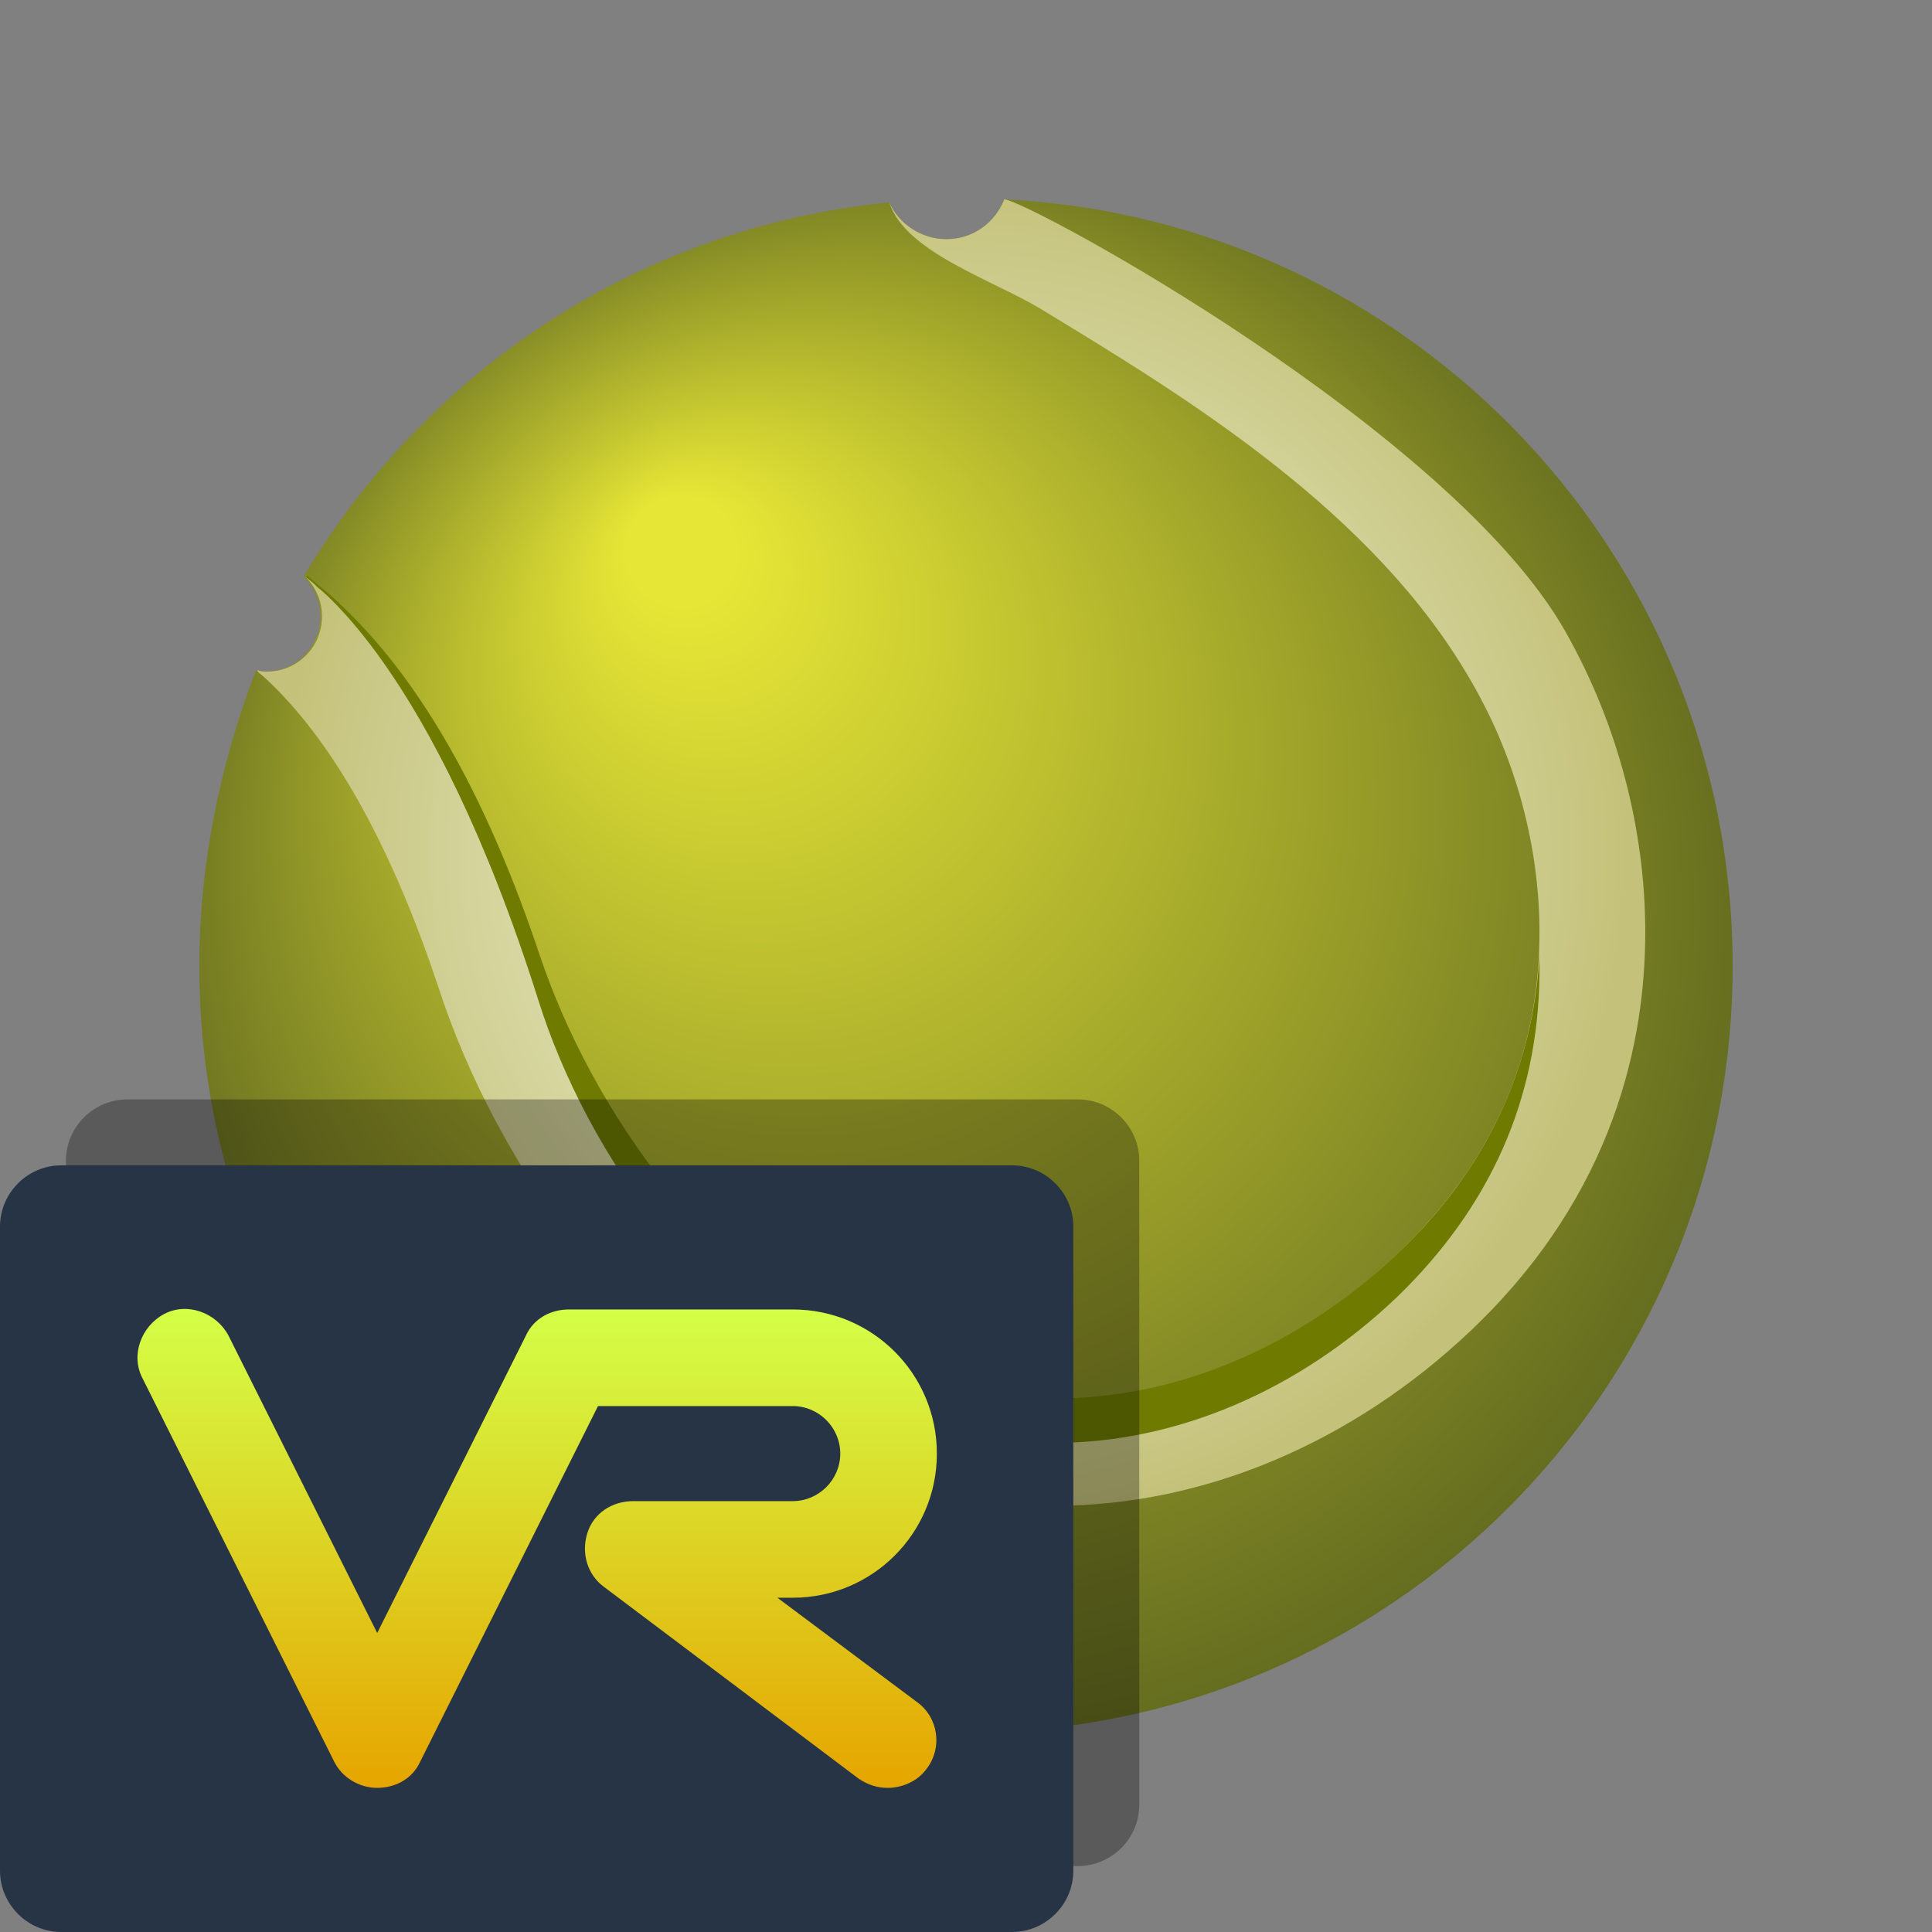
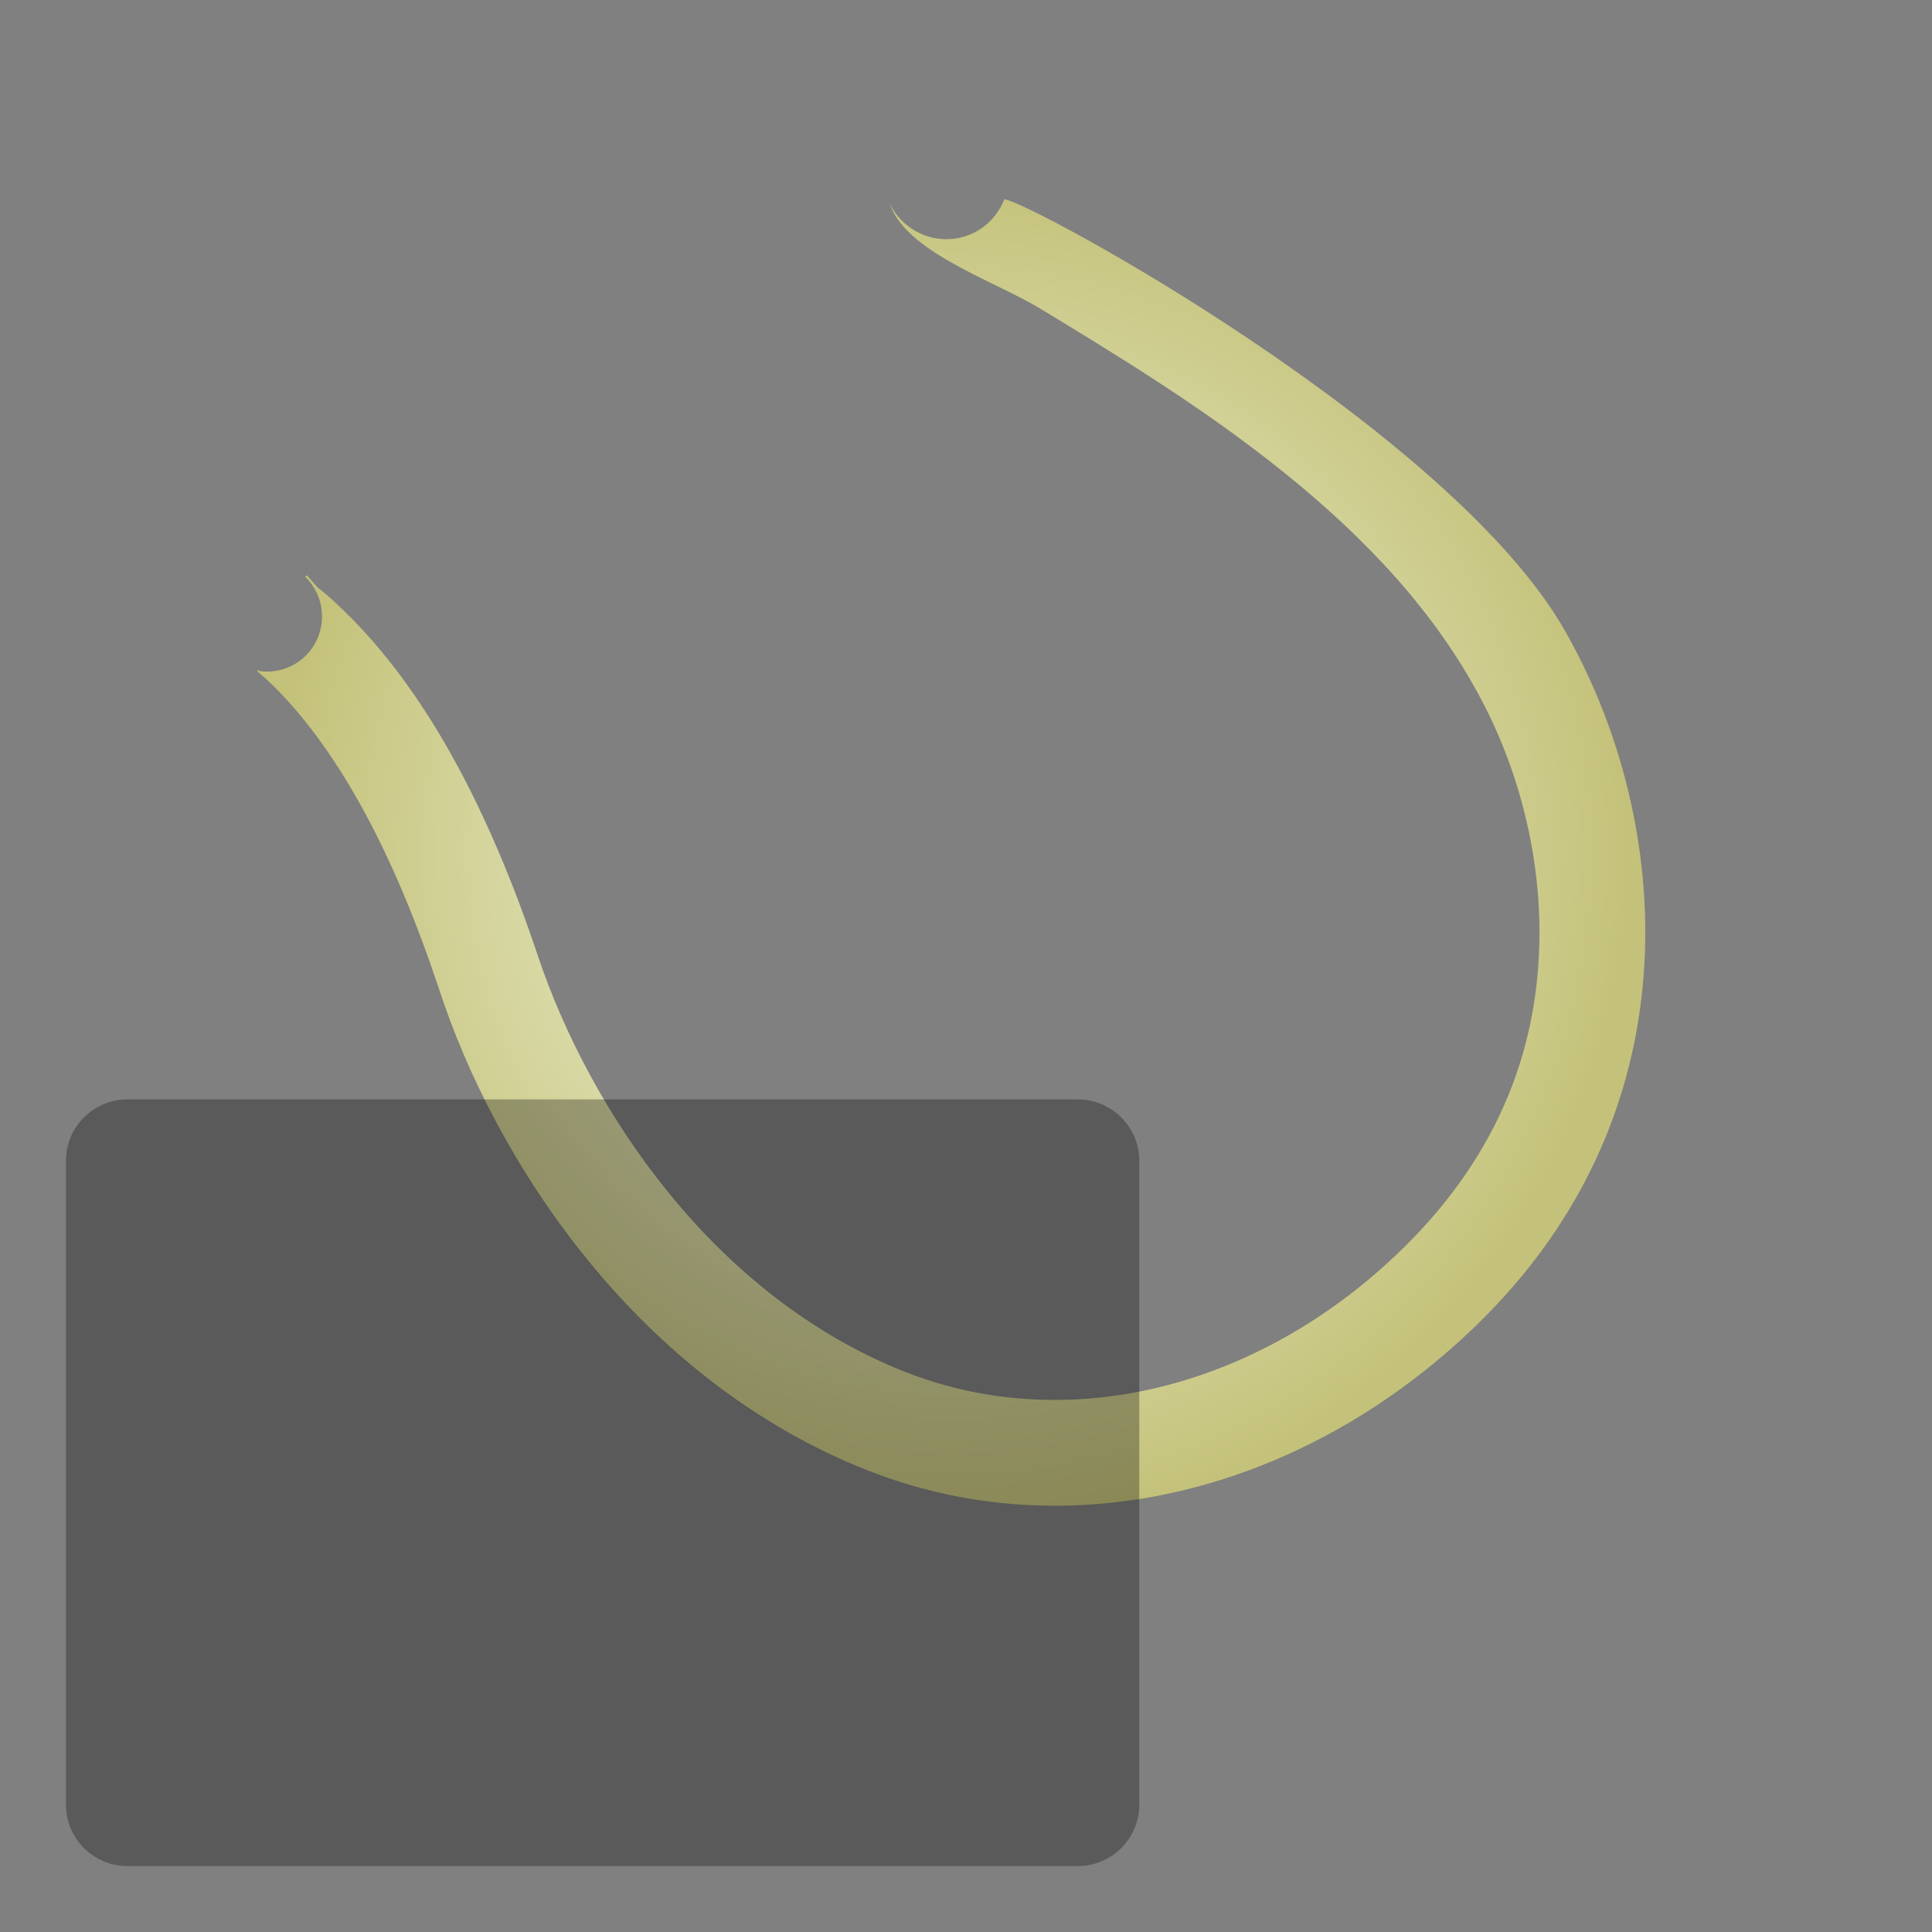
<svg xmlns="http://www.w3.org/2000/svg" class="S" viewBox="0 0 126 126">
  <rect x="0" y="0" width="126" height="126" fill="#808080" stroke="none" />
  <defs />
  <radialGradient id="a" cx="63" cy="62.29" r="56.8" fx="43.151" fy="33.373" gradientTransform="matrix(1 0 0 1.001 0 .67)" gradientUnits="userSpaceOnUse">
    <stop offset=".062" stop-color="#e6e636" />
    <stop offset="1" stop-color="#5a631e" />
  </radialGradient>
-   <path fill="url(#a)" d="M65.5 13c-.6 1.5-2 2.6-3.8 2.6-1.6 0-3.1-1-3.7-2.4-16.3 1.6-30.2 11-38.2 24.4.7.7 1.1 1.6 1.1 2.6 0 2-1.6 3.6-3.6 3.6-.2 0-.4 0-.6-.1-2.3 6-3.7 12.5-3.7 19.3 0 27.6 22.4 50 50 50s50-22.4 50-50c0-26.8-21-48.7-47.5-50z" />
  <radialGradient id="b" cx="62.038" cy="54.87" r="43.928" gradientTransform="matrix(1 0 0 1.001 0 .67)" gradientUnits="userSpaceOnUse">
    <stop offset=".275" stop-color="#ebedcc" />
    <stop offset="1" stop-color="#c4c27a" />
  </radialGradient>
-   <path fill="url(#b)" d="M102.1 41.2c-7.4-13.1-35-28.1-36.6-28.2-.6 1.5-2 2.6-3.8 2.6-1.6 0-3.1-1-3.7-2.4 1 3.2 6.6 5 9.8 6.9 9.2 5.6 21.9 13.2 28.3 24.6 2.8 4.9 4.3 10.6 4.3 16.1 0 8.1-3.1 15.1-9.3 21-6.4 6.1-14.4 9.5-22.3 9.5-3.4 0-6.6-.6-9.7-1.8-12.7-5-20.7-17.3-24-27.1-3.2-9.6-7.2-17-12.1-22-.7-.7-1.4-1.4-2.3-2.1l-.7-.8s0 .1-.1.1c.7.7 1.1 1.6 1.1 2.6 0 2-1.6 3.6-3.6 3.6-.2 0-.4 0-.6-.1v.1c.5.4.9.8 1.3 1.2 4.1 4.2 7.6 10.7 10.5 19.4 3.7 11.4 13 25.6 28 31.5 3.8 1.5 7.9 2.3 12.2 2.3 9.7 0 19.4-4.1 27.1-11.4 9.5-9 11.4-19.1 11.4-26 0-6.7-1.8-13.6-5.2-19.6z" />
-   <path fill="#6e7a00" d="M35.1 65.2c3.1 9.9 11.2 22.1 24 27.1 3 1.2 6.3 1.8 9.7 1.8 7.9 0 15.9-3.4 22.3-9.5 6.1-5.9 9.2-12.9 9.3-21v-1.3c-.4 7.4-3.5 14-9.2 19.4-6.4 6.1-14.4 9.5-22.3 9.5-3.4 0-6.6-.6-9.7-1.8-12.7-5-20.7-17.3-24-27.1-3.2-9.6-7.2-17-12.1-22-.7-.7-1.4-1.4-2.3-2.1l-.8-.7s0 .1-.1.1c.7.6 8.3 5.8 15.2 27.6z" />
+   <path fill="url(#b)" d="M102.1 41.2c-7.4-13.1-35-28.1-36.6-28.2-.6 1.5-2 2.6-3.8 2.6-1.6 0-3.1-1-3.7-2.4 1 3.2 6.6 5 9.8 6.9 9.2 5.6 21.9 13.2 28.3 24.6 2.8 4.9 4.3 10.6 4.3 16.1 0 8.1-3.1 15.1-9.3 21-6.4 6.1-14.4 9.5-22.3 9.5-3.4 0-6.6-.6-9.7-1.8-12.7-5-20.7-17.3-24-27.1-3.2-9.6-7.2-17-12.1-22-.7-.7-1.4-1.4-2.3-2.1l-.7-.8s0 .1-.1.1c.7.7 1.1 1.6 1.1 2.6 0 2-1.6 3.6-3.6 3.6-.2 0-.4 0-.6-.1v.1c.5.4.9.8 1.3 1.2 4.1 4.2 7.6 10.7 10.5 19.4 3.7 11.4 13 25.6 28 31.5 3.8 1.5 7.9 2.3 12.2 2.3 9.7 0 19.4-4.1 27.1-11.4 9.5-9 11.4-19.1 11.4-26 0-6.7-1.8-13.6-5.2-19.6" />
  <g>
    <path d="M70.3 121.7h-62c-2.2 0-4-1.8-4-4v-42c0-2.2 1.8-4 4-4h62c2.2 0 4 1.8 4 4v42c0 2.2-1.8 4-4 4z" opacity=".3" />
-     <path fill="#273445" d="M66 126H4c-2.2 0-4-1.8-4-4V80c0-2.2 1.8-4 4-4h62c2.2 0 4 1.8 4 4v42c0 2.2-1.8 4-4 4z" />
    <linearGradient id="c" x1="35.033" x2="35.033" y1="11.4" y2="42.635" gradientTransform="matrix(1 0 0 -1 0 128)" gradientUnits="userSpaceOnUse">
      <stop offset="0" stop-color="#e6a500" />
      <stop offset="1" stop-color="#d4ff47" />
    </linearGradient>
-     <path fill="url(#c)" d="M59.8 111c1.4 1 1.7 3 .6 4.4-.6.8-1.6 1.2-2.5 1.2-.7 0-1.3-.2-1.9-.6l-16.6-12.5c-1.1-.8-1.5-2.2-1.1-3.5s1.6-2.1 3-2.1h10.4c1.7 0 3.1-1.4 3.1-3.1s-1.4-3.1-3.1-3.1H39l-11.6 23.2c-.5 1.1-1.6 1.7-2.8 1.7s-2.3-.7-2.8-1.7l-12.5-25c-.8-1.5-.1-3.4 1.4-4.2 1.5-.8 3.4-.1 4.2 1.4l9.7 19.4 9.7-19.4c.5-1.1 1.6-1.7 2.8-1.7h14.6c5.2 0 9.4 4.2 9.4 9.4s-4.2 9.4-9.4 9.4h-1l9.1 6.8z" />
  </g>
</svg>